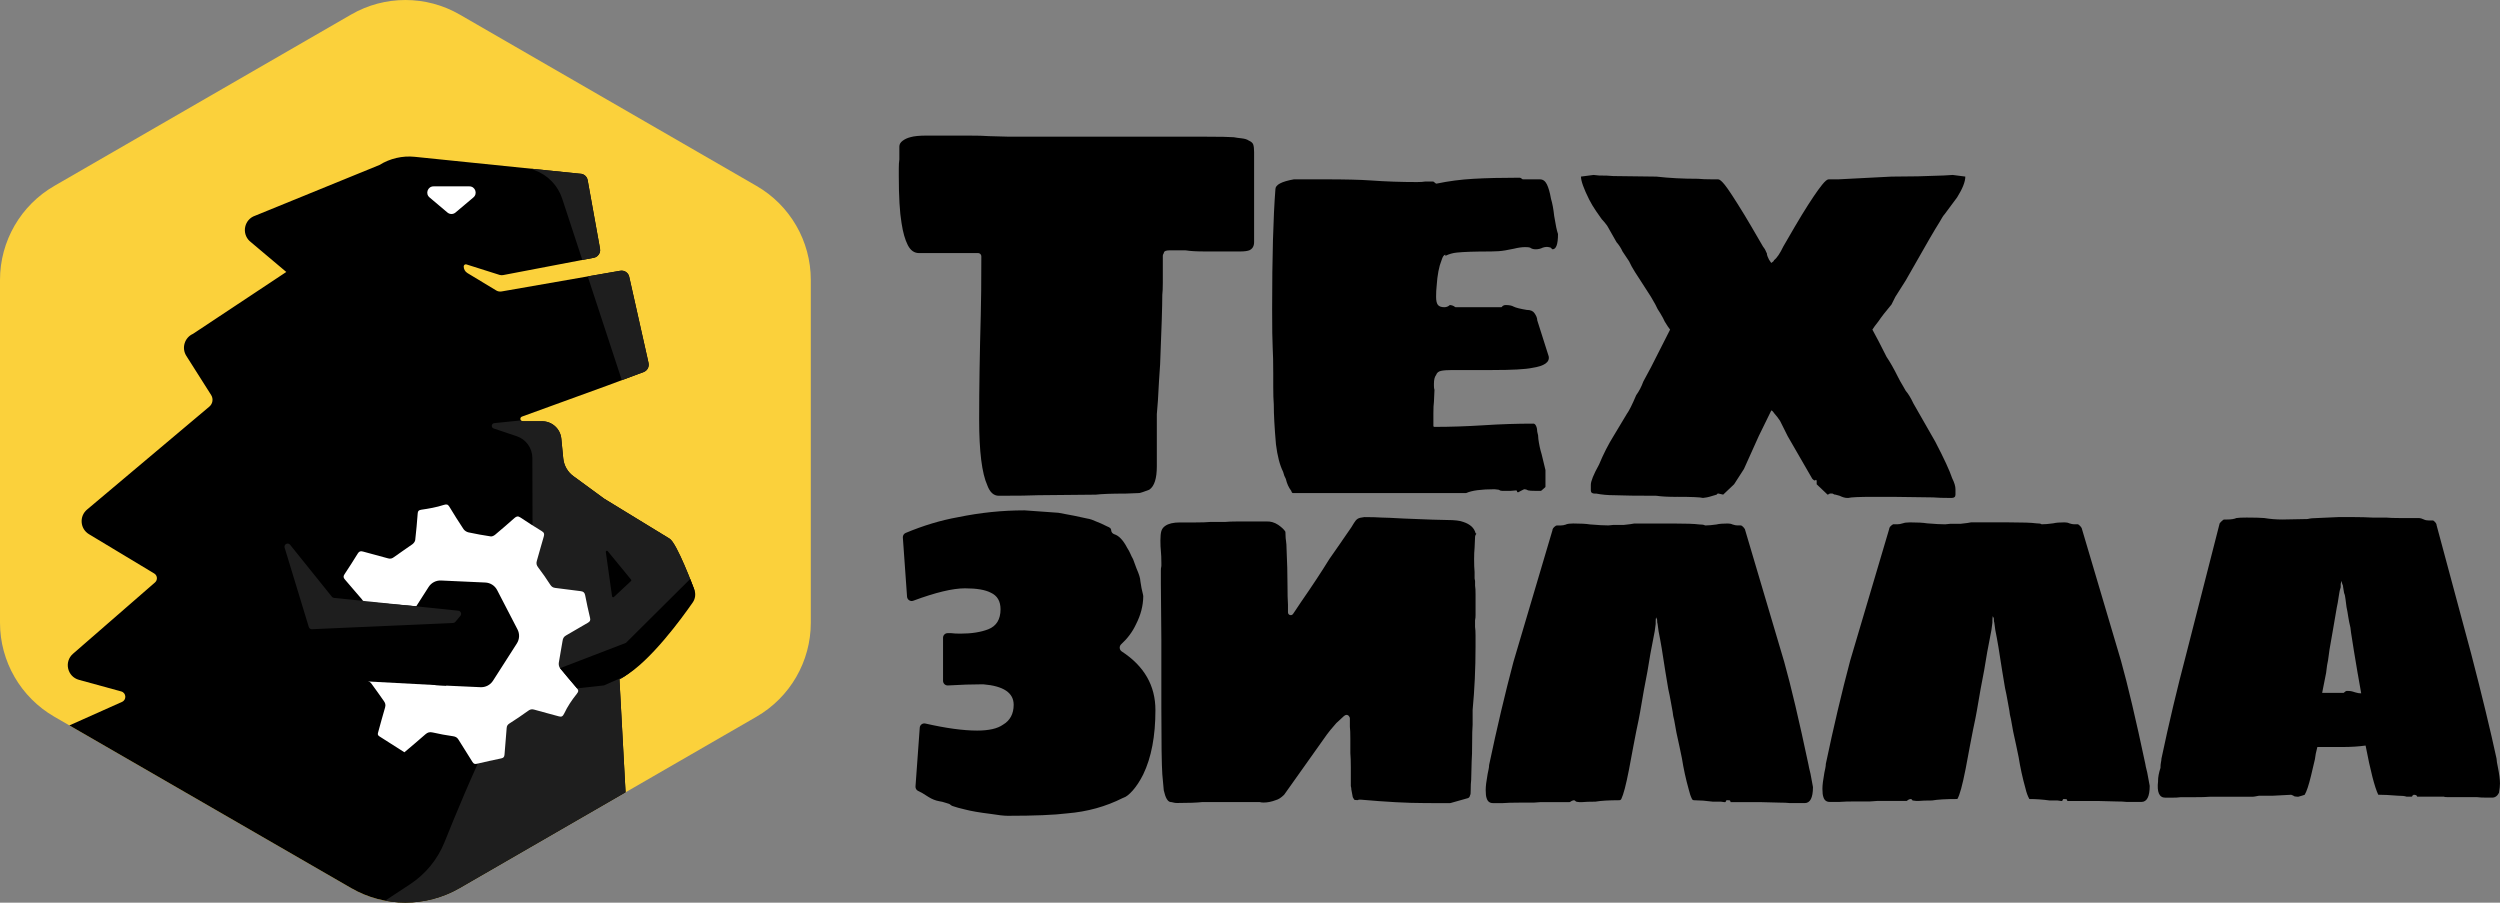
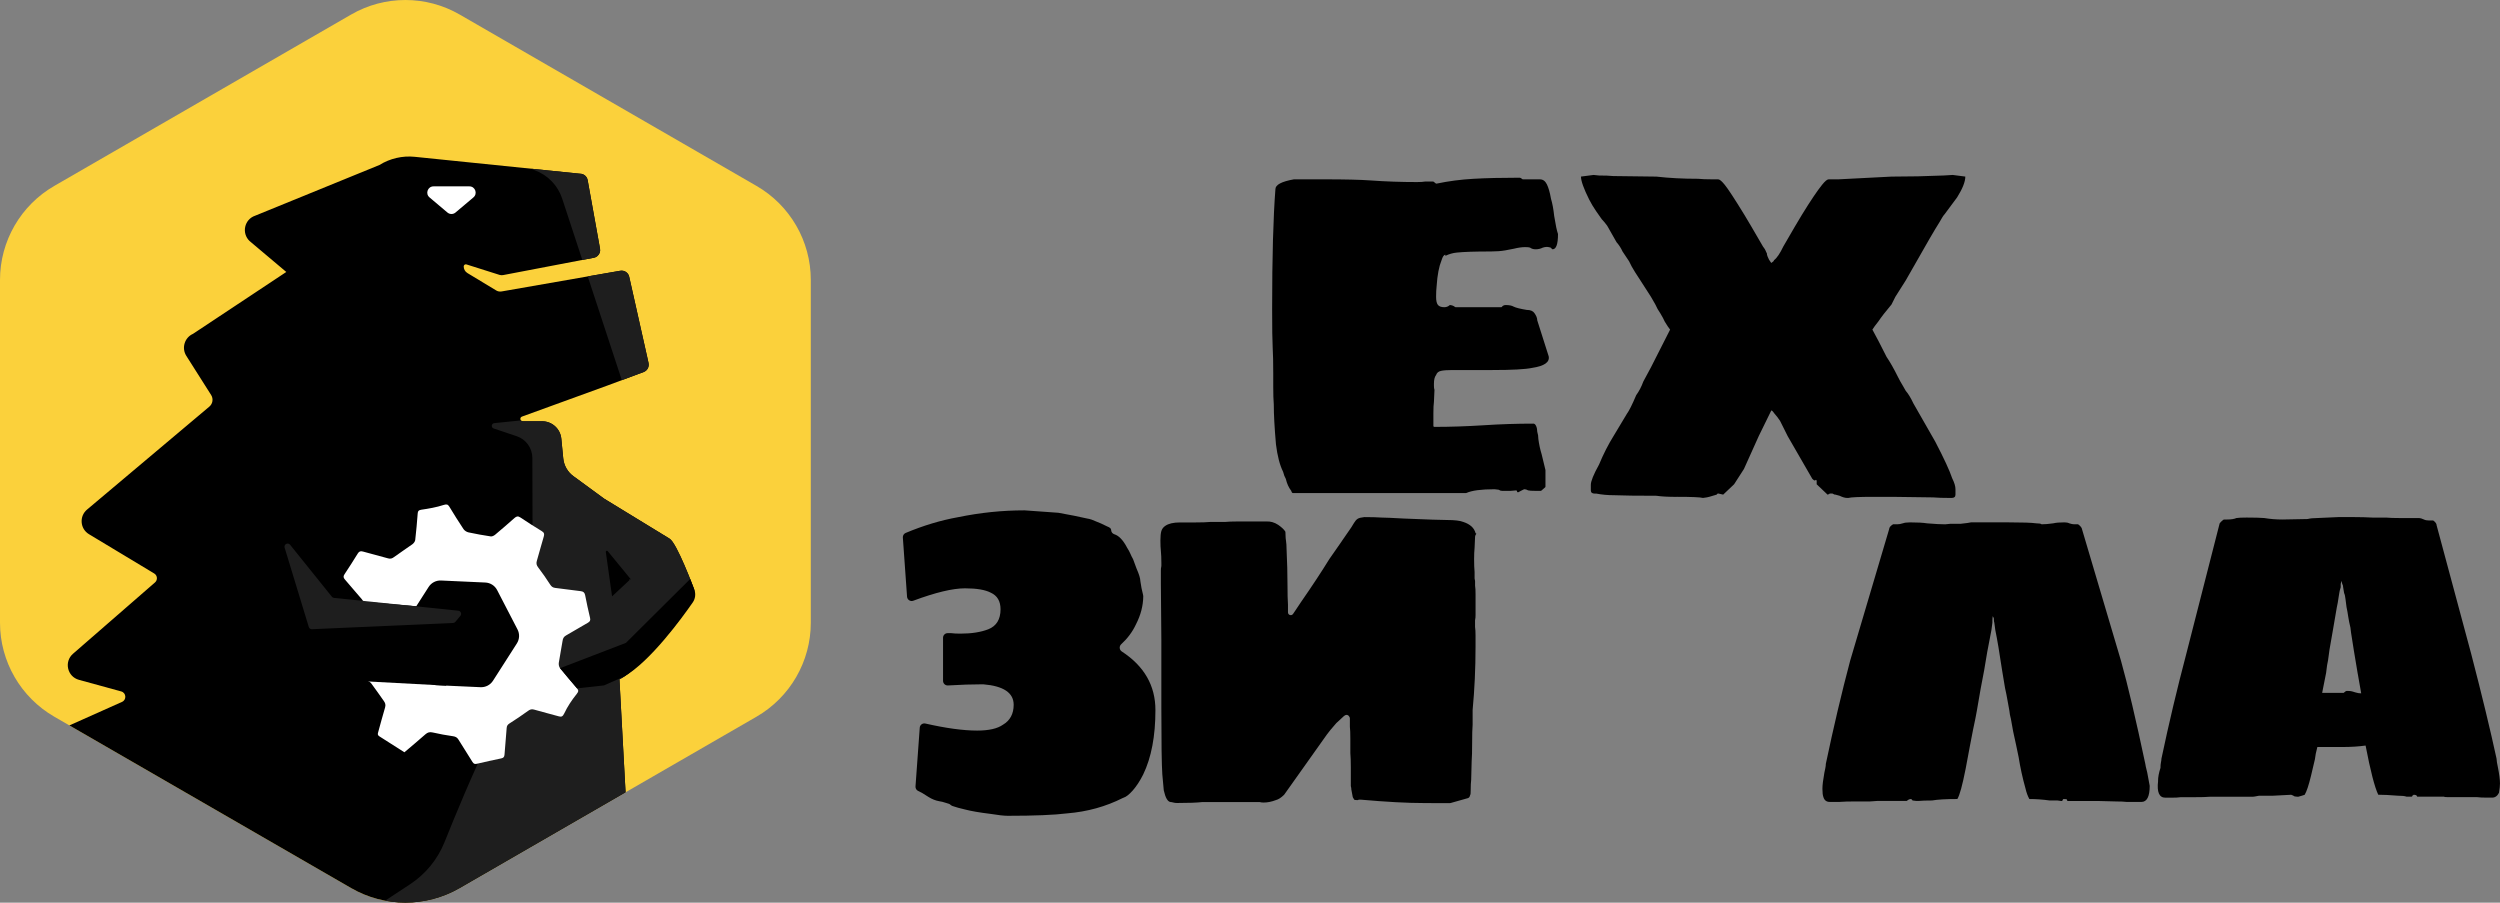
<svg xmlns="http://www.w3.org/2000/svg" id="_Слой_2" data-name="Слой 2" viewBox="0 0 1089.17 393.25">
  <rect x="0" y="0" width="1089.17" height="393.25" fill="#808080" stroke="none" />
  <defs>
    <style> .cls-1 { fill: #fff; } .cls-2 { fill: #1e1e1e; } .cls-3 { fill: none; } .cls-4 { clip-path: url(#clippath-1); } .cls-5 { fill: #004a27; } .cls-6 { clip-path: url(#clippath); } .cls-7 { fill: #fbd13b; } </style>
    <clipPath id="clippath">
      <path class="cls-3" d="M353.24,271.28V121.96c0-16.9-9.02-32.51-23.65-40.96L200.27,6.34c-14.63-8.45-32.67-8.45-47.3,0L23.65,81C9.02,89.45,0,105.06,0,121.96v149.32c0,16.9,9.02,32.51,23.65,40.96l129.32,74.66c14.63,8.45,32.67,8.45,47.3,0l129.32-74.66c14.63-8.45,23.65-24.06,23.65-40.96Z" />
    </clipPath>
    <clipPath id="clippath-1">
      <path d="M302.35,256.58s-7.45-20.08-10.66-21.92l-28.42-17.37-13.47-9.85c-2.5-1.83-4.11-4.64-4.41-7.73l-.84-8.6c-.42-4.3-4.04-7.58-8.36-7.58h-8.43c-1.17,0-1.46-1.63-.36-2.03,11.3-4.1,35.88-13.03,37.36-13.58l15.66-5.84c1.59-.59,2.49-2.26,2.13-3.92l-.4-1.81-8.03-35.8c-.39-1.76-2.1-2.89-3.89-2.59l-5.83,1.01-45.9,8.01c-.8.13-1.62-.01-2.32-.44l-12.53-7.57c-1.07-.64-1.63-1.77-1.63-2.89h0c0-.62.61-1.07,1.2-.88l14.06,4.45c.15.06.3.1.45.14h0c.47.12.97.15,1.46.06l39.54-7.56c.66-.12,1.23-.44,1.67-.87.82-.75,1.23-1.89,1.02-3.05l-5.4-29.92c-.29-1.61-1.7-2.77-3.34-2.77l-71.98-7.36c-5.39-.55-10.8.71-15.4,3.57l-54.15,22.09h0c-4.69,1.59-6,7.6-2.42,11.03l16,13.48-40.65,26.96c-3.68,1.63-5.06,6.18-2.91,9.58l10.82,17.07c1.04,1.64.71,3.8-.78,5.05l-53.3,44.87c-3.46,2.92-3.03,8.39.86,10.72l28.42,17.11c1.41.85,1.58,2.82.34,3.9l-35.73,31.08c-3.98,3.47-2.49,9.97,2.6,11.36l18.42,5.05c2.19.6,2.42,3.62.35,4.55l-66.65,29.78c-3.38,1.51-4.85,5.49-3.28,8.84l14.75,31.47-72.19,11.39c-3.34.54-5.75,3.5-5.57,6.87l1.46,28.68-39.13-9.91c-1.63-.42-3.35-.2-4.82.62l-46.7,25.82c-6.03,3.34-3.58,12.5,3.31,12.39l233.94-3.85c1.14-.01,2.04.99,1.9,2.13l-2.89,23.46c-.33,2.71,1.78,5.1,4.52,5.1h70.63c4.47,0,6.26-5.76,2.59-8.29l-4.86-3.36-5.48-3.78-2.84-38.04c-.16-2.16,2.84-2.85,3.64-.84l8.4,21.17c.29.72,1,1.21,1.78,1.19l54.07-.9,9.42,29.68c.59,1.89,2.34,3.18,4.33,3.18h62.69c4.46,0,6.25-5.76,2.58-8.29l-8.77-6.05-14.91-34.63c-.42-.94-1.63-1.17-2.36-.44l-10.24,10.4c-1.13,1.15-2.99-.12-2.34-1.58l20.02-45.94,10.33-23.74c1.93-4.41,2.79-9.2,2.53-14.01l-3.16-58.39h0c6.95-2.73,34.62-32.17,32.5-39.32Z" />
    </clipPath>
  </defs>
  <g id="_Слой_1-2" data-name="Слой 1">
    <g>
-       <path d="M430.16,211.47c-2.38-5.24-3.57-14.77-3.57-28.58s.24-28.66.71-45.96c.15-5.48.24-13.89.24-25.24,0-.31-.1-.61-.29-.86h0c-.27-.36-.69-.57-1.14-.57h-25.72c-2.07,0-3.69-1.15-4.88-3.45-1.19-2.3-2.11-5.51-2.74-9.64-.8-4.76-1.19-11.59-1.19-20.48v-3.33c0-1.53.07-2.77.22-3.71.01-.07.02-.14.02-.21v-5.61c0-.95.48-1.79,1.43-2.5.95-.71,2.06-1.23,3.33-1.55,1.58-.48,3.97-.71,7.14-.71h18.1c3.97,0,6.98.08,9.05.24l8.81.24h85.73c6.11,0,10.13.08,12.07.23.05,0,.1.01.15.02.79.16,1.87.31,3.26.46,1.43.16,2.46.48,3.1.95,1.11.48,1.79,1.07,2.02,1.79s.36,1.79.36,3.21v39.29c0,1.75-.71,2.94-2.14,3.57-.95.32-2.23.48-3.81.48h-15.48c-3.59,0-6.33-.15-8.23-.46-.07-.01-.14-.02-.22-.02h-7.03c-1.43,0-2.23.32-2.38.95,0,.16-.08.36-.24.6-.16.24-.24.52-.24.83v11.67c0,2.34-.08,4.14-.23,5.4,0,.05,0,.1,0,.15,0,4.64-.32,14.7-.95,30.17l-.48,7.14c-.32,6.62-.63,11.44-.95,14.46,0,.05,0,.09,0,.14v22.55c0,5.28-1.06,8.65-3.18,10.14-.1.07-.21.13-.33.17-1.87.72-3.2,1.16-3.99,1.34-.08.02-.16.03-.25.03l-5.83.23c-6.13,0-10.48.16-13.03.47-.05,0-.1,0-.15,0l-24.93.24c-3.18.16-8.89.24-17.15.24-2.23,0-3.89-1.51-5-4.52Z" />
      <path d="M562.52,213.8c-1.08-1.41-1.85-3.11-2.32-5.13,0-.03-.02-.07-.04-.1-.46-.78-.85-1.78-1.15-3.01,0-.02-.01-.05-.03-.07-1.42-2.86-2.45-6.81-3.08-11.87-.64-7.29-.95-13.08-.95-17.37,0,0,0-.02,0-.03-.16-1.9-.24-4.52-.24-7.84v-5.72c0-4.76-.08-8.49-.24-11.19-.16-2.86-.24-8.49-.24-16.91,0-22.54.48-39.93,1.43-52.15,0-1.9,2.69-3.33,8.06-4.28.02,0,.05,0,.08,0h13.06c9.05,0,15.8.16,20.24.48,6.67.48,13.41.71,20.24.71,1.56,0,2.74-.08,3.54-.23.02,0,.05,0,.07,0h3.39c.09,0,.18.03.26.09l.93.74c.1.08.22.11.34.08,5.18-1.09,10.51-1.79,16.01-2.1,5.56-.32,12.3-.48,20.24-.48.29,0,.65.2,1.07.6.08.07.18.12.28.12h7.46c1.27,0,2.26.71,2.98,2.14.71,1.43,1.31,3.48,1.78,6.17,0,.01,0,.03,0,.04.63,2.06,1.1,4.6,1.42,7.6.62,3.9,1.17,6.5,1.64,7.79.02.05.02.09.02.14,0,4.4-.81,6.59-2.38,6.59-.14,0-.35-.19-.62-.58-.06-.08-.14-.15-.24-.17l-.8-.2c-.8-.16-1.67-.08-2.62.24-.95.48-1.99.71-3.1.71-.93,0-1.72-.23-2.35-.69-.02-.02-.05-.03-.07-.04-.34-.14-1.04-.22-2.11-.22-1.43,0-3.1.24-5,.71-.64.16-1.87.4-3.69.71-1.83.32-3.93.48-6.31.48-6.83,0-11.75.16-14.77.48-1.75.16-3.42.64-5,1.43v-.48c-.64,0-1.19.8-1.67,2.38-1.11,2.7-1.83,6.43-2.14,11.19-.16,1.43-.24,3.02-.24,4.76s.28,2.94.83,3.57c.55.64,1.47.95,2.74.95.89,0,1.64-.28,2.26-.83.08-.07.19-.12.3-.11.29.02.63.1,1.02.23.42.14.78.34,1.08.61.08.07.17.11.27.11h19.85c.15,0,.27-.08.35-.2.15-.22.35-.39.6-.51.32-.16.63-.24.95-.24,1.59,0,2.78.24,3.57.71.95.47,2.84.95,5.69,1.42.02,0,.04,0,.06,0,1.57,0,2.67.48,3.3,1.43.78,1.09,1.18,2.11,1.19,3.04,0,.04,0,.07.02.1l4.98,15.67c.48,2.54-1.91,4.21-7.14,5-3.02.64-8.81.95-17.38.95h-17.38c-2.23,0-3.89.12-5,.36-1.09.23-1.8.81-2.13,1.74-.01.03-.03.06-.05.09-.62.8-.92,2.05-.92,3.77v.95c0,.73.07,1.26.2,1.59.02.06.03.11.03.17l-.23,5.13s0,.02,0,.03c-.16,1.11-.24,2.77-.24,4.99v5.54c0,.23.19.42.41.41,7.01,0,14.18-.25,21.5-.71,7.3-.48,14.53-.71,21.67-.71.48,0,.87.36,1.19,1.07.31.7.47,1.52.48,2.45,0,.04,0,.07.02.1.3.93.46,1.94.46,3.02,0,.02,0,.03,0,.05.32,2.37.79,4.59,1.43,6.64l1.66,6.86s.01.06.01.1v7.15c0,.12-.05.23-.14.31l-1.65,1.44c-.08.07-.17.1-.27.1h-2.23c-1.69,0-2.79-.07-3.29-.22-.03,0-.06-.02-.09-.04-.44-.28-.94-.43-1.51-.45-.07,0-.14.01-.2.04-.32.16-.76.38-1.34.67-.38.19-.73.38-1.05.57-.28.16-.62-.04-.62-.36h0c0-.24-.21-.43-.45-.41l-2.39.2s-.02,0-.03,0h-3.56c-.58,0-1.02-.13-1.34-.39-.06-.05-.13-.09-.21-.1l-1.76-.22s-.04,0-.05,0c-5.8,0-9.89.55-12.28,1.63-.05.02-.1.03-.16.03h-75.41c-.31,0-.54-.29-.7-.88-.01-.05-.03-.09-.06-.13Z" />
      <path d="M730.46,216.47c-3.81,0-6.75-.16-8.81-.48-8.42,0-14.53-.08-18.34-.24-2.86,0-5.48-.24-7.86-.71h-.71c-1.11,0-1.67-.48-1.67-1.43v-2.38c0-1.58,1.19-4.52,3.57-8.81,1.91-4.6,4.05-8.81,6.43-12.62,3.49-5.87,5.4-9.05,5.72-9.53.95-1.27,2.3-3.97,4.05-8.1,1.27-1.75,2.3-3.73,3.1-5.95l3.33-6.19c1.58-3.17,4.36-8.65,8.34-16.43-.64-.79-1.43-1.98-2.38-3.57-.32-.79-.95-1.98-1.91-3.57-.8-1.11-1.51-2.38-2.14-3.81l-1.91-3.33-4.29-6.67c-.64-.95-1.51-2.3-2.62-4.05-1.11-1.75-1.99-3.33-2.62-4.76l-2.86-4.29c-.64-1.43-1.51-2.78-2.62-4.05l-4.05-7.14c-.8-1.11-1.59-2.06-2.38-2.86-.48-.63-1.31-1.82-2.5-3.57-1.19-1.75-2.18-3.41-2.98-5-2.38-4.76-3.57-8.1-3.57-10l5.48-.71,2.38.24c2.54,0,4.6.08,6.19.24l18.81.24c5.56.64,11.59.95,18.1.95,1.59.16,3.65.24,6.19.24h2.62c.63,0,1.59.8,2.86,2.38,1.43,1.75,4.29,6.11,8.57,13.1,1.27,2.07,3.97,6.67,8.1,13.81.63.8,1.03,1.43,1.19,1.91.16.48.32.8.48.95,0,.48.12.99.36,1.55.24.56.44.99.6,1.31l.48.71.48.71c.79-.48,1.19-.87,1.19-1.19,1.27-.95,2.62-2.94,4.05-5.95,4.13-7.14,6.82-11.75,8.1-13.81,3.81-6.19,6.75-10.56,8.81-13.1,1.27-1.59,2.22-2.38,2.86-2.38h4.29c12.22-.63,19.92-1.03,23.1-1.19,7.78,0,15.32-.16,22.62-.48l4.05-.24,5.48.71c0,2.23-1.19,5.24-3.57,9.05l-5.48,7.38c-.48.48-1.19,1.59-2.14,3.33-1.11,1.75-2.54,4.13-4.29,7.14l-10.48,18.34-4.52,7.14-1.67,3.33c-2.54,3.02-4.45,5.48-5.72,7.38-1.27,1.59-2.14,2.78-2.62,3.57,1.59,2.86,3.65,6.83,6.19,11.91,1.43,2.07,3.1,5,5,8.81.63,1.27,1.27,2.42,1.91,3.45.63,1.03,1.11,1.87,1.43,2.5,1.11,1.27,2.22,3.1,3.33,5.48l9.53,16.67c3.81,7.3,6.27,12.62,7.38,15.96.95,1.91,1.43,3.49,1.43,4.76v2.38c0,.95-.56,1.43-1.67,1.43h-.71c-3.02,0-5.48-.08-7.38-.24l-17.62-.24h-8.34c-6.19,0-9.85.16-10.95.48h-.48c-.95,0-2.07-.32-3.33-.95-1.59-.48-2.3-.63-2.14-.48l-.95-.48h-1.19c-.16.16-.48.32-.95.48l-4.76-4.52v-1.43c0-.32-.16-.48-.48-.48-.16.48-.64.32-1.43-.48l-10.72-18.58-3.33-6.67c-.32-.48-.71-1.03-1.19-1.67-.48-.63-.87-1.11-1.19-1.43-.64-.95-1.11-1.43-1.43-1.43l-5.48,11.19-6.43,14.29-4.29,6.67-4.76,4.52-2.14-.48c-.32,0-.56.16-.71.48-.64.16-1.31.36-2.02.6-.71.24-1.47.44-2.26.6l-1.67.24c-1.27-.32-5.08-.48-11.43-.48Z" />
      <path d="M431.44,354.57c-4.67-.57-8.35-1.2-11.04-1.91-2.41-.57-3.96-.99-4.67-1.27-.76-.19-1.26-.41-1.51-.66s-.52-.47-.86-.55c-.5-.13-1.02-.29-1.55-.48-.78-.28-1.66-.49-2.65-.64-1.56-.28-3.08-.88-4.56-1.8-1.38-.85-2.3-1.43-2.77-1.74-.07-.04-.14-.08-.21-.12l-1.66-.83c-.73-.36-1.17-1.13-1.11-1.94l1.85-25.6c.09-1.23,1.25-2.09,2.45-1.81,9.02,2.05,16.54,3.07,22.55,3.07,5.09,0,8.84-.85,11.25-2.55,3.11-1.84,4.67-4.74,4.67-8.7,0-5.21-4.42-8.18-13.27-8.91-.06,0-.13,0-.19,0-4.62,0-9.68.17-15.18.5-1.15.07-2.13-.85-2.13-2.01v-18.77c0-1.11.9-2.01,2.01-2.01h1.45c.1,0,.19,0,.29.02.85.13,2.15.19,3.89.19,4.81,0,8.84-.64,12.1-1.91,3.53-1.41,5.31-4.31,5.31-8.7,0-3.53-1.42-5.94-4.24-7.22-2.41-1.27-6.15-1.91-11.25-1.91-5.35,0-12.85,1.8-22.52,5.4-1.26.47-2.62-.4-2.72-1.74l-1.83-25.79c-.06-.86.43-1.67,1.22-2,7.75-3.24,15.37-5.53,22.87-6.87,9.59-1.97,19.19-2.97,28.78-2.97.05,0,.11,0,.16,0l14.67,1.05c.07,0,.14.01.21.03,4.76.84,8.97,1.69,12.63,2.53.14,0,.35.04.64.11.27.07.6.17,1,.3.04.01.09.03.13.04,3.22,1.26,5.46,2.25,6.73,2.95,1.13.42,1.7.92,1.7,1.49h0c0,.87.56,1.65,1.39,1.91,2,.61,3.86,2.57,5.58,5.88.02.04.05.09.08.13.54.83.99,1.66,1.34,2.48.33.79.69,1.52,1.08,2.19.06.1.11.2.14.3l1.41,3.82s.03.07.04.11c1.11,2.52,1.67,4.34,1.67,5.46.27,2.03.67,4.07,1.2,6.1.05.17.07.36.07.54-.04,4.15-1.11,8.23-3.18,12.25-1.49,3.21-3.63,6.09-6.42,8.65-.97.89-.86,2.45.24,3.16,9.78,6.37,14.66,14.89,14.66,25.54,0,11.32-1.77,20.66-5.31,28.01-1.42,2.83-2.94,5.17-4.56,7-1.55,1.75-2.88,2.8-3.98,3.14-.11.03-.21.07-.31.12-7.46,3.77-15.54,6.01-24.26,6.72-5.66.71-14.29,1.06-25.89,1.06-1.7,0-4.24-.29-7.64-.85Z" />
      <path d="M623.55,349.9h8.11c.11,0,.22-.02.33-.05l7.5-2.12c.38-.11.69-.4.82-.78l.22-.67c.14,0,.21-.71.21-2.12,0-1.81.07-3.28.21-4.41,0-.03,0-.06,0-.1l.21-8.01c.14-1.7.21-4.38.21-8.06s.07-6.11.21-7.81c0-.03,0-.06,0-.09v-6.27s0-.07,0-.11c.85-8.9,1.27-18.07,1.27-27.54v-4.88c0-1.62-.06-2.79-.19-3.51-.01-.07-.02-.13-.02-.2v-2.91c0-.11.02-.22.05-.33.11-.43.17-1.09.17-1.96v-9.13c0-1.62-.06-2.79-.19-3.51-.01-.07-.02-.13-.02-.2v-1.9c0-.08,0-.16-.02-.24l-.17-.83c-.02-.08-.02-.16-.02-.24v-2.59s0-.07,0-.11c-.14-1.41-.21-3.3-.21-5.68,0-1.84.07-3.47.21-4.88l.21-4.76c0-.08.02-.16.03-.24l.09-.35c.05-.22.19-.4.33-.58.16-.19.08-.33-.24-.44-.56-2.26-2.33-3.89-5.31-4.88-1.41-.56-3.75-.85-7-.85-2.4,0-8.7-.21-18.89-.64-5.05-.28-8.23-.42-9.52-.42-.02,0-.04,0-.06,0-2.1-.14-4.61-.21-7.54-.21-.05,0-.1,0-.14,0-1.37.14-2.34.39-2.9.74-.56.35-1.09.96-1.59,1.8-.49.85-.88,1.49-1.17,1.91l-3.97,5.75-.37.56c-.41.63-2.14,3.11-5.2,7.46-.01.02-.03.04-.04.06-3.39,5.51-7.49,11.73-12.29,18.65-.71,1.13-1.56,2.41-2.55,3.82-.32.45-.64.93-.97,1.43-.66.99-2.21.52-2.21-.67v-3.26s0-.05,0-.08c-.14-1.98-.21-4.79-.21-8.45,0-4.81-.14-10.19-.42-16.13,0-1.13-.07-2.16-.21-3.08-.14-.92-.21-1.66-.21-2.23,0-1.41-.07-2.12-.21-2.12-.56-.85-1.56-1.77-2.97-2.76-1.7-1.13-3.47-1.62-5.31-1.49h-12.73c-2.1,0-3.85.07-5.25.21-.04,0-.07,0-.1,0h-6.26s-.07,0-.11,0c-1.41.14-3.52.21-6.31.21h-6.79c-2.83,0-4.95.5-6.37,1.49-.85.57-1.41,1.31-1.7,2.23-.28.92-.42,2.3-.42,4.14s.07,3.4.21,4.67c.14,1.42.21,3.11.21,5.09v1.32c0,.11-.02.21-.05.32-.11.42-.17,1-.17,1.75v5.52l.21,24.41v29.71c0,15.28.14,24.97.42,29.07l.63,6.92c0,.05.01.11.03.16.71,3.2,1.69,4.87,2.95,5.01.29,0,.67.07,1.17.21.5.14,1.03.21,1.59.21,5.05,0,8.78-.14,11.19-.42.04,0,.08,0,.13,0h24.6c.11,0,.21.02.32.05.4.11.92.17,1.54.17,1.7,0,3.47-.35,5.31-1.06,1.11-.28,2.28-1.03,3.53-2.25.05-.05.1-.11.15-.17l18.61-26.22c.7-.98,2.03-2.59,3.99-4.83.03-.03.06-.07.09-.1l2.71-2.5c.71-.71,1.27-1.06,1.7-1.06s.78.18,1.06.53c.29.35.42.67.42.96v3.54s0,.09,0,.13c.14,1.14.2,2.88.2,5.24v6.1s0,.06,0,.1c.14,1.55.21,3.66.21,6.32v8.07c0,.13.03.26.08.39.09.27.14.63.14,1.09,0,.14.2,1.21.6,3.23.02.11.06.22.11.32.25.48.43.78.56.91.14.14.64.21,1.49.21.29-.14.53-.21.74-.21h.53c11.18.99,20.45,1.49,27.8,1.49h2.97Z" />
      <path d="M828.98,227.99c-.85.28-1.63.42-2.33.42h-1.91c-1.13.71-1.7,1.41-1.7,2.12l-16.98,57.3c-3.68,13.86-7.22,28.86-10.61,44.99,0,.56-.07,1.17-.21,1.8-.14.64-.29,1.31-.42,2.02-.57,3.11-.85,5.44-.85,7,0,1.7.14,2.9.42,3.61.42,1.41,1.34,2.12,2.76,2.12h4.24c1.7-.14,4.03-.21,7-.21h6.37l2.97-.21h12.95c.14-.14.39-.32.74-.53.35-.21.74-.32,1.17-.32.28.14.49.35.64.64l1.7.21h.85c1.41-.14,3.4-.21,5.94-.21,2.4-.42,6.08-.64,11.04-.64.99-1.56,2.19-5.94,3.61-13.16l1.91-10.19,1.27-6.58,1.06-5.09.64-3.4c1.13-6.79,2.19-12.66,3.18-17.61.71-4.67,1.77-10.54,3.18-17.61l.42-3.18v-1.06c0-.71.07-1.35.21-1.91,0,.28.07.49.21.64s.21.35.21.64c0,.85.07,1.41.21,1.7l.42,3.18c.85,4.1,1.84,9.97,2.97,17.61l1.27,7.64c.42,1.84.78,3.61,1.06,5.31.28,1.7.56,3.25.85,4.67.14,1.27.28,2.12.42,2.55.14.42.21.71.21.85.56,3.53,1.34,7.43,2.33,11.67l1.06,5.09c.71,4.53,1.7,9.05,2.97,13.58.42,1.84.99,3.4,1.7,4.67,2.83,0,5.8.21,8.91.64h3.4l1.49.21h.42l.21-.21c.14-.42.28-.64.42-.64.99,0,1.49.07,1.49.21s.03.25.11.32c.07.07.11.18.11.32h13.16l8.06.21c1.98,0,3.53.07,4.67.21h6.37c2.4,0,3.61-2.33,3.61-7l-1.06-5.73c-.57-2.27-.85-3.54-.85-3.82-4.1-19.38-7.64-34.38-10.61-44.99l-16.98-57.3c0-.28-.18-.64-.53-1.06-.35-.42-.74-.78-1.17-1.06h-1.7c-.57,0-1.27-.14-2.12-.42-.57-.28-1.27-.42-2.12-.42-2.12,0-3.75.14-4.88.42-1.98.28-3.68.42-5.09.42-.29-.28-1.06-.42-2.33-.42-1.98-.28-5.94-.42-11.88-.42h-16.55c-.42.14-1.98.35-4.67.64h-4.46l-2.12.21c-1.84,0-4.46-.14-7.85-.42-1.7-.28-4.17-.42-7.43-.42-1.42,0-2.48.14-3.18.42Z" />
      <path d="M940.19,340.29c0-1.7.35-3.61,1.06-5.73,0-.99.07-1.8.21-2.44.14-.64.21-1.17.21-1.59,3.25-15.42,6.86-30.63,10.82-45.63l14.43-56.45c0-.28.21-.64.64-1.06s.85-.78,1.27-1.06h1.49c1.7,0,3.04-.21,4.03-.64.85-.14,2.33-.21,4.46-.21,3.4,0,5.94.07,7.64.21,2.55.42,5.16.64,7.85.64l11.04-.21c1.13-.28,2.47-.42,4.03-.42l9.34-.42h7c2.69,0,5.31.07,7.85.21h5.94c1.41.14,3.47.21,6.15.21h8.06c.42,0,.85.07,1.27.21.42.14.78.29,1.06.42.56.29,1.27.42,2.12.42h1.91c.99.71,1.49,1.42,1.49,2.12l15.07,56.03c4.67,17.97,8.35,33.18,11.04,45.63,0,.71.21,2.05.64,4.03.56,2.83.85,5.09.85,6.79,0,.99-.14,2.33-.42,4.03-.71,1.42-1.7,2.12-2.97,2.12h-2.33c-1.84,0-3.26-.07-4.24-.21h-12.73c-.99,0-1.56-.07-1.7-.21h-11.67l-.21-.42c-.29-.28-.71-.42-1.27-.42l-.64.42c0,.29-.14.42-.42.42h-2.12c-.71-.28-1.98-.42-3.82-.42-3.4-.28-6.23-.42-8.49-.42-1.56-3.25-3.4-10.4-5.52-21.43-2.97.42-6.37.64-10.19.64h-10.82c-.57,2.12-.92,3.89-1.06,5.31-.14.71-.71,3.11-1.7,7.22-.99,4.1-1.91,6.86-2.76,8.28l-1.27.42c-.42.14-.92.29-1.49.42h-.42c-.85,0-1.42-.14-1.7-.42-.57-.28-.92-.42-1.06-.42l-8.06.42h-5.94c-.71.14-1.27.25-1.7.32-.42.07-.71.11-.85.11h-18.68c-1.27.14-3.89.21-7.85.21h-5.09c-.85.14-2.2.21-4.03.21h-2.55c-2.69,0-3.75-2.4-3.18-7.22ZM1027.2,293.6l-1.7-10.19c-.29-1.98-.57-3.78-.85-5.41-.29-1.62-.5-3.15-.64-4.56-.42-1.7-.74-3.29-.96-4.77-.21-1.49-.46-2.86-.74-4.14-.14-.85-.29-1.94-.42-3.29-.14-1.34-.35-2.3-.64-2.86l-.42-2.55c0-.56-.14-1.06-.42-1.49l-.21-1.27-.42,1.27v1.49c0,.14-.07.39-.21.74-.14.35-.29.96-.42,1.8-.14.71-.29,1.59-.42,2.65-.14,1.06-.35,2.23-.64,3.5l-1.49,8.7-1.7,9.76-.64,4.67c-.29,1.13-.57,2.97-.85,5.52-1.27,6.37-1.84,9.27-1.7,8.7h9.34c.14-.14.35-.32.64-.53.28-.21.49-.32.64-.32h.64c.71,0,1.31.07,1.8.21.49.14.96.29,1.38.42.85.29,1.7.42,2.55.42-.85-4.81-1.35-7.64-1.49-8.49Z" />
-       <path d="M682.28,228.51c-.85.28-1.63.42-2.33.42h-1.61c-.19,0-.39.06-.55.16-.97.65-1.45,1.3-1.45,1.96l-16.98,57.3c-3.67,13.84-7.2,28.81-10.59,44.9-.01.06-.02.11-.02.17,0,.54-.08,1.11-.21,1.72-.14.64-.29,1.31-.42,2.02-.57,3.11-.85,5.44-.85,7,0,1.7.14,2.9.42,3.61.42,1.41,1.34,2.12,2.76,2.12h4.21s.05,0,.07,0c1.69-.14,4.02-.21,6.97-.21h6.33s.05,0,.07,0l2.9-.21s.05,0,.07,0h12.55c.22,0,.42-.07.59-.2.13-.1.3-.21.51-.33.22-.13.46-.22.71-.27.3-.06.62,0,.83.22.03.03.05.05.08.08.16.19.38.32.63.35l1.2.15s.08,0,.12,0h.74s.06,0,.09,0c1.39-.14,3.34-.21,5.82-.21.05,0,.1,0,.16-.01,2.31-.4,5.77-.61,10.37-.62.37,0,.72-.2.88-.53.93-1.9,2.04-6.11,3.31-12.63l1.91-10.19,1.27-6.58,1.06-5.09.64-3.4c1.13-6.79,2.19-12.66,3.18-17.61.71-4.66,1.76-10.52,3.18-17.58,0-.02,0-.04.01-.06l.41-3.09s0-.09,0-.13v-1c0-.71.07-1.35.21-1.91,0,.28.07.49.21.64s.21.35.21.64c0,.85.07,1.41.21,1.7l.42,3.15s0,.04.01.07c.85,4.1,1.83,9.96,2.96,17.58l1.27,7.61s0,.04.01.05c.42,1.83.77,3.59,1.06,5.28.28,1.68.56,3.22.84,4.63,0,.03,0,.05.01.08.14,1.25.28,2.09.42,2.51.14.42.21.71.21.85.56,3.53,1.34,7.43,2.33,11.67l1.06,5.09c.71,4.53,1.7,9.05,2.97,13.58.37,1.59.84,2.98,1.42,4.15.16.32.5.52.86.52,2.63.03,5.39.24,8.27.63.04,0,.08,0,.12,0h3.26s.09,0,.14,0l1.42.2h.42l.21-.21c.14-.42.28-.64.42-.64.99,0,1.49.07,1.49.21s.03.25.11.32c.07.07.11.18.11.32h13.16l8.06.21c1.95,0,3.49.07,4.62.21.04,0,.07,0,.11,0h6.31c2.39,0,3.59-2.3,3.61-6.9,0-.06,0-.13-.02-.2l-1.04-5.6s0-.04-.01-.06c-.52-2.1-.8-3.34-.84-3.72,0-.05,0-.09-.02-.14-4.1-19.35-7.63-34.32-10.6-44.92l-16.98-57.3c0-.28-.18-.64-.53-1.06-.28-.34-.58-.63-.91-.88-.17-.13-.37-.19-.58-.19h-1.38c-.57,0-1.27-.14-2.12-.42-.57-.28-1.27-.42-2.12-.42-2.1,0-3.71.14-4.84.41-.03,0-.06.01-.08.02-1.83.26-3.41.4-4.75.42-.16,0-.32-.04-.46-.12-.36-.2-1.06-.3-2.11-.31-.04,0-.08,0-.12,0-2-.28-5.94-.42-11.83-.42h-16.39c-.09,0-.18,0-.27.03-.54.14-2.04.34-4.51.6-.03,0-.07,0-.11,0h-4.36s-.07,0-.1,0l-2.02.2s-.07,0-.1,0c-1.83,0-4.42-.14-7.77-.42-.02,0-.05,0-.07,0-1.7-.28-4.16-.42-7.39-.42-1.42,0-2.48.14-3.18.42Z" />
      <path class="cls-7" d="M353.24,271.28V121.96c0-16.9-9.02-32.51-23.65-40.96L200.27,6.34c-14.63-8.45-32.67-8.45-47.3,0L23.65,81C9.02,89.45,0,105.06,0,121.96v149.32c0,16.9,9.02,32.51,23.65,40.96l129.32,74.66c14.63,8.45,32.67,8.45,47.3,0l129.32-74.66c14.63-8.45,23.65-24.06,23.65-40.96Z" />
      <g class="cls-6">
        <g>
          <path d="M302.35,256.58s-7.45-20.08-10.66-21.92l-28.42-17.37-13.47-9.85c-2.5-1.83-4.11-4.64-4.41-7.73l-.84-8.6c-.42-4.3-4.04-7.58-8.36-7.58h-8.43c-1.17,0-1.46-1.63-.36-2.03,11.3-4.1,35.88-13.03,37.36-13.58l15.66-5.84c1.59-.59,2.49-2.26,2.13-3.92l-.4-1.81-8.03-35.8c-.39-1.76-2.1-2.89-3.89-2.59l-5.83,1.01-45.9,8.01c-.8.13-1.62-.01-2.32-.44l-12.53-7.57c-1.07-.64-1.63-1.77-1.63-2.89h0c0-.62.61-1.07,1.2-.88l14.06,4.45c.15.06.3.1.45.14h0c.47.12.97.15,1.46.06l39.54-7.56c.66-.12,1.23-.44,1.67-.87.82-.75,1.23-1.89,1.02-3.05l-5.4-29.92c-.29-1.61-1.7-2.77-3.34-2.77l-71.98-7.36c-5.39-.55-10.8.71-15.4,3.57l-54.15,22.09h0c-4.69,1.59-6,7.6-2.42,11.03l16,13.48-40.65,26.96c-3.68,1.63-5.06,6.18-2.91,9.58l10.82,17.07c1.04,1.64.71,3.8-.78,5.05l-53.3,44.87c-3.46,2.92-3.03,8.39.86,10.72l28.42,17.11c1.41.85,1.58,2.82.34,3.9l-35.73,31.08c-3.98,3.47-2.49,9.97,2.6,11.36l18.42,5.05c2.19.6,2.42,3.62.35,4.55l-66.65,29.78c-3.38,1.51-4.85,5.49-3.28,8.84l14.75,31.47-72.19,11.39c-3.34.54-5.75,3.5-5.57,6.87l1.46,28.68-39.13-9.91c-1.63-.42-3.35-.2-4.82.62l-46.7,25.82c-6.03,3.34-3.58,12.5,3.31,12.39l233.94-3.85c1.14-.01,2.04.99,1.9,2.13l-2.89,23.46c-.33,2.71,1.78,5.1,4.52,5.1h70.63c4.47,0,6.26-5.76,2.59-8.29l-4.86-3.36-5.48-3.78-2.84-38.04c-.16-2.16,2.84-2.85,3.64-.84l8.4,21.17c.29.72,1,1.21,1.78,1.19l54.07-.9,9.42,29.68c.59,1.89,2.34,3.18,4.33,3.18h62.69c4.46,0,6.25-5.76,2.58-8.29l-8.77-6.05-14.91-34.63c-.42-.94-1.63-1.17-2.36-.44l-10.24,10.4c-1.13,1.15-2.99-.12-2.34-1.58l20.02-45.94,10.33-23.74c1.93-4.41,2.79-9.2,2.53-14.01l-3.16-58.39h0c6.95-2.73,34.62-32.17,32.5-39.32Z" />
          <g class="cls-4">
            <path class="cls-2" d="M233.03,74.19h0c5.64,2.09,10.02,6.63,11.9,12.35l26.22,79.83c3.05,9.28,12.43,14.94,22.06,13.29,17.57-3,42.7-7.6,43.31-9.43.94-2.82-11.27-76.99-13.14-87.32-1.88-10.33-38.49-62.91-46.01-65.72-3.88-1.46-26.23,9.87-46.93,21.16-14.87,8.11-13.3,29.95,2.59,35.83Z" />
            <path class="cls-2" d="M261.06,179.65l-45.73,4.7c-1.28.13-1.48,1.91-.26,2.32,2.69.91,6.22,2.1,10.01,3.36,4.08,1.35,6.83,5.16,6.85,9.46l.26,95.51c-8.45-1.12-29.24,48.76-38.53,71.9-3.01,7.5-8.25,13.9-15,18.34l-45.16,29.71c-11.41,6.6,1.94-.28,1.95.49l9.4,35.27c.03,1.76,1.6,3.1,3.34,2.85l51.55-7.81,42.74-6.16s85.33-104.26,90.17,20.74l-18.8-106.48c.68-.95.73-2.2.13-3.2l-32.09-53.84c-.72-1.2-2.18-1.73-3.5-1.26l-29.09,10.37c-.65.23-1.36.23-2.01-.02l-18.89-7.08c-1.47-.55-2.25-2.17-1.75-3.67l5.47-16.42c.63-1.9-2.07-3.03-2.98-1.25l-14.02,27.42c-.85,1.67.06,3.7,1.88,4.17l108.17,27.82c1.5.39,3.05-.47,3.52-1.95l20.48-64.61c.32-1,.07-2.09-14.75-9.74l-58.83-63.96c14.04,6.8,13.96,6.72,13.88,6.65l-26.21-22.92c-.61-.53-1.42-.79-2.23-.71Z" />
            <path class="cls-2" d="M150.67,482.3l-16.58-103.71c-.68-4.27-7.33-4.23-7.79.21l-14.06,135.64c-.21,2.07,1.22,3.94,3.26,4.28l38.42,6.4c1.77.29,3.51-.64,4.24-2.28l8.95-20.14c.65-1.47.35-3.19-.78-4.34l-15.66-16.07" />
          </g>
        </g>
        <polygon class="cls-5" points="262.87 217.06 262.87 217.06 262.8 216.67 262.87 217.06" />
        <path class="cls-1" d="M188.88,81.19h15.62c2.54,0,3.7,3.17,1.76,4.81l-7.81,6.59c-1.02.86-2.5.86-3.52,0l-7.81-6.59c-1.94-1.64-.78-4.81,1.76-4.81Z" />
        <path class="cls-3" d="M353.24,271.28V121.96c0-16.9-9.02-32.51-23.65-40.96L200.27,6.34c-14.63-8.45-32.67-8.45-47.3,0L23.65,81C9.02,89.45,0,105.06,0,121.96v149.32c0,16.9,9.02,32.51,23.65,40.96l129.32,74.66c14.63,8.45,32.67,8.45,47.3,0l129.32-74.66c14.63-8.45,23.65-24.06,23.65-40.96Z" />
        <path class="cls-1" d="M251.24,302.36c.86-1.07.88-1.63.15-2.46-2.51-2.89-5-5.8-7.39-8.79-.46-.58-.66-1.59-.55-2.34.47-3.22,1.17-6.4,1.65-9.62.16-1.09.55-1.76,1.5-2.3,3.2-1.81,6.33-3.74,9.53-5.54.94-.53,1.18-1.08.94-2.11-.77-3.28-1.51-6.57-2.14-9.88-.23-1.18-.79-1.64-1.93-1.77-3.7-.44-7.39-.97-11.09-1.41-1.02-.12-1.62-.54-2.19-1.42-1.66-2.56-3.38-5.09-5.24-7.5-.72-.94-.93-1.72-.61-2.82,1.04-3.53,1.96-7.09,3.02-10.6.35-1.13.21-1.75-.85-2.4-3.15-1.91-6.25-3.89-9.3-5.94-1.01-.68-1.68-.58-2.56.19-2.78,2.47-5.6,4.91-8.46,7.3-.51.42-1.31.83-1.89.75-3.27-.49-6.53-1.07-9.76-1.77-.79-.17-1.7-.77-2.15-1.44-2.16-3.23-4.2-6.53-6.22-9.85-.58-.93-1.19-1.05-2.41-.65-3.17,1.03-6.46,1.6-9.76,2.08-1.13.17-1.47.57-1.55,1.57-.3,3.87-.63,7.74-1.08,11.6-.07.67-.67,1.45-1.24,1.87-2.63,1.91-5.39,3.65-8,5.59-.85.63-1.55.84-2.54.57-3.64-1.02-7.3-1.94-10.94-2.97-1.06-.3-1.7-.15-2.31.84-1.87,3.05-3.8,6.06-5.78,9.04-.61.91-.52,1.5.18,2.3,2.49,2.84,4.89,5.77,7.38,8.6.71.8.76,1.54.56,2.54-.65,3.19-1.24,6.4-1.69,9.62-.15,1.05-.5,1.64-1.41,2.15-3.21,1.78-6.34,3.72-9.59,5.44-1.27.67-1.5,1.42-1.19,2.72.78,3.28,1.5,6.58,2.12,9.88.22,1.16.79,1.49,1.85,1.61,3.86.45,7.71.94,11.55,1.53.7.11,1.49.63,1.92,1.2,1.87,2.47,3.59,5.05,5.41,7.57.64.89.94,1.68.59,2.86-1.1,3.61-2.02,7.28-3.05,10.91-.21.74-.18,1.22.55,1.68,3.6,2.26,7.17,4.56,10.91,6.95,3.13-2.66,6.19-5.2,9.17-7.84,1-.88,1.89-1.09,3.21-.78,2.91.68,5.87,1.2,8.84,1.63,1.09.16,1.78.55,2.34,1.47,2.01,3.26,4.1,6.48,6.1,9.74.49.8,1.01,1.01,1.91.79,3.54-.82,7.08-1.62,10.63-2.35.99-.2,1.35-.65,1.42-1.64.28-3.87.65-7.73.94-11.61.07-.91.41-1.45,1.21-1.96,2.75-1.74,5.45-3.56,8.08-5.47.88-.64,1.59-.89,2.67-.57,3.58,1.04,7.19,1.93,10.78,2.94,1.08.31,1.69.1,2.33-1.25,1.43-3.05,3.32-5.86,5.43-8.49ZM214.78,296.58c-1.18,1.84-3.24,2.91-5.43,2.81l-19.27-.88c-2.18-.1-4.15-1.35-5.15-3.3l-8.87-17.13c-1.01-1.94-.9-4.27.28-6.11l10.4-16.25c1.18-1.84,3.25-2.92,5.43-2.81l19.27.88c2.18.1,4.15,1.35,5.15,3.3l8.87,17.13c1.01,1.94.9,4.27-.28,6.11l-10.4,16.25Z" />
        <polygon points="194.42 298.71 115.26 294.51 108.1 257.95 184.74 264.4 194.42 298.71" />
        <path d="M271.95,294.71l-8.81,3.9-11.75,1.28-7.39-8.79,28.69-11.02,27.99-27.82,1.84,4.71c.67,1.84.4,3.88-.71,5.49-4.8,6.91-18.48,25.67-29.85,32.25Z" />
      </g>
      <path class="cls-2" d="M199.65,266.06l-54.13-5.57c-.37-.04-.7-.22-.93-.51l-18.2-22.64c-.95-1.18-2.83-.19-2.39,1.26l10.53,34.56c.18.6.75,1,1.38.97l61.5-2.73c.39-.02.75-.2.99-.49l2.17-2.6c.7-.85.18-2.13-.91-2.25Z" />
-       <path d="M274.93,252.51l-10.17-12.4c-.3-.37-.9-.11-.83.36l2.73,19.34c.05.38.51.54.79.28l7.44-6.94c.18-.17.2-.45.04-.64Z" />
+       <path d="M274.93,252.51l-10.17-12.4c-.3-.37-.9-.11-.83.36l2.73,19.34l7.44-6.94c.18-.17.2-.45.04-.64Z" />
    </g>
  </g>
</svg>